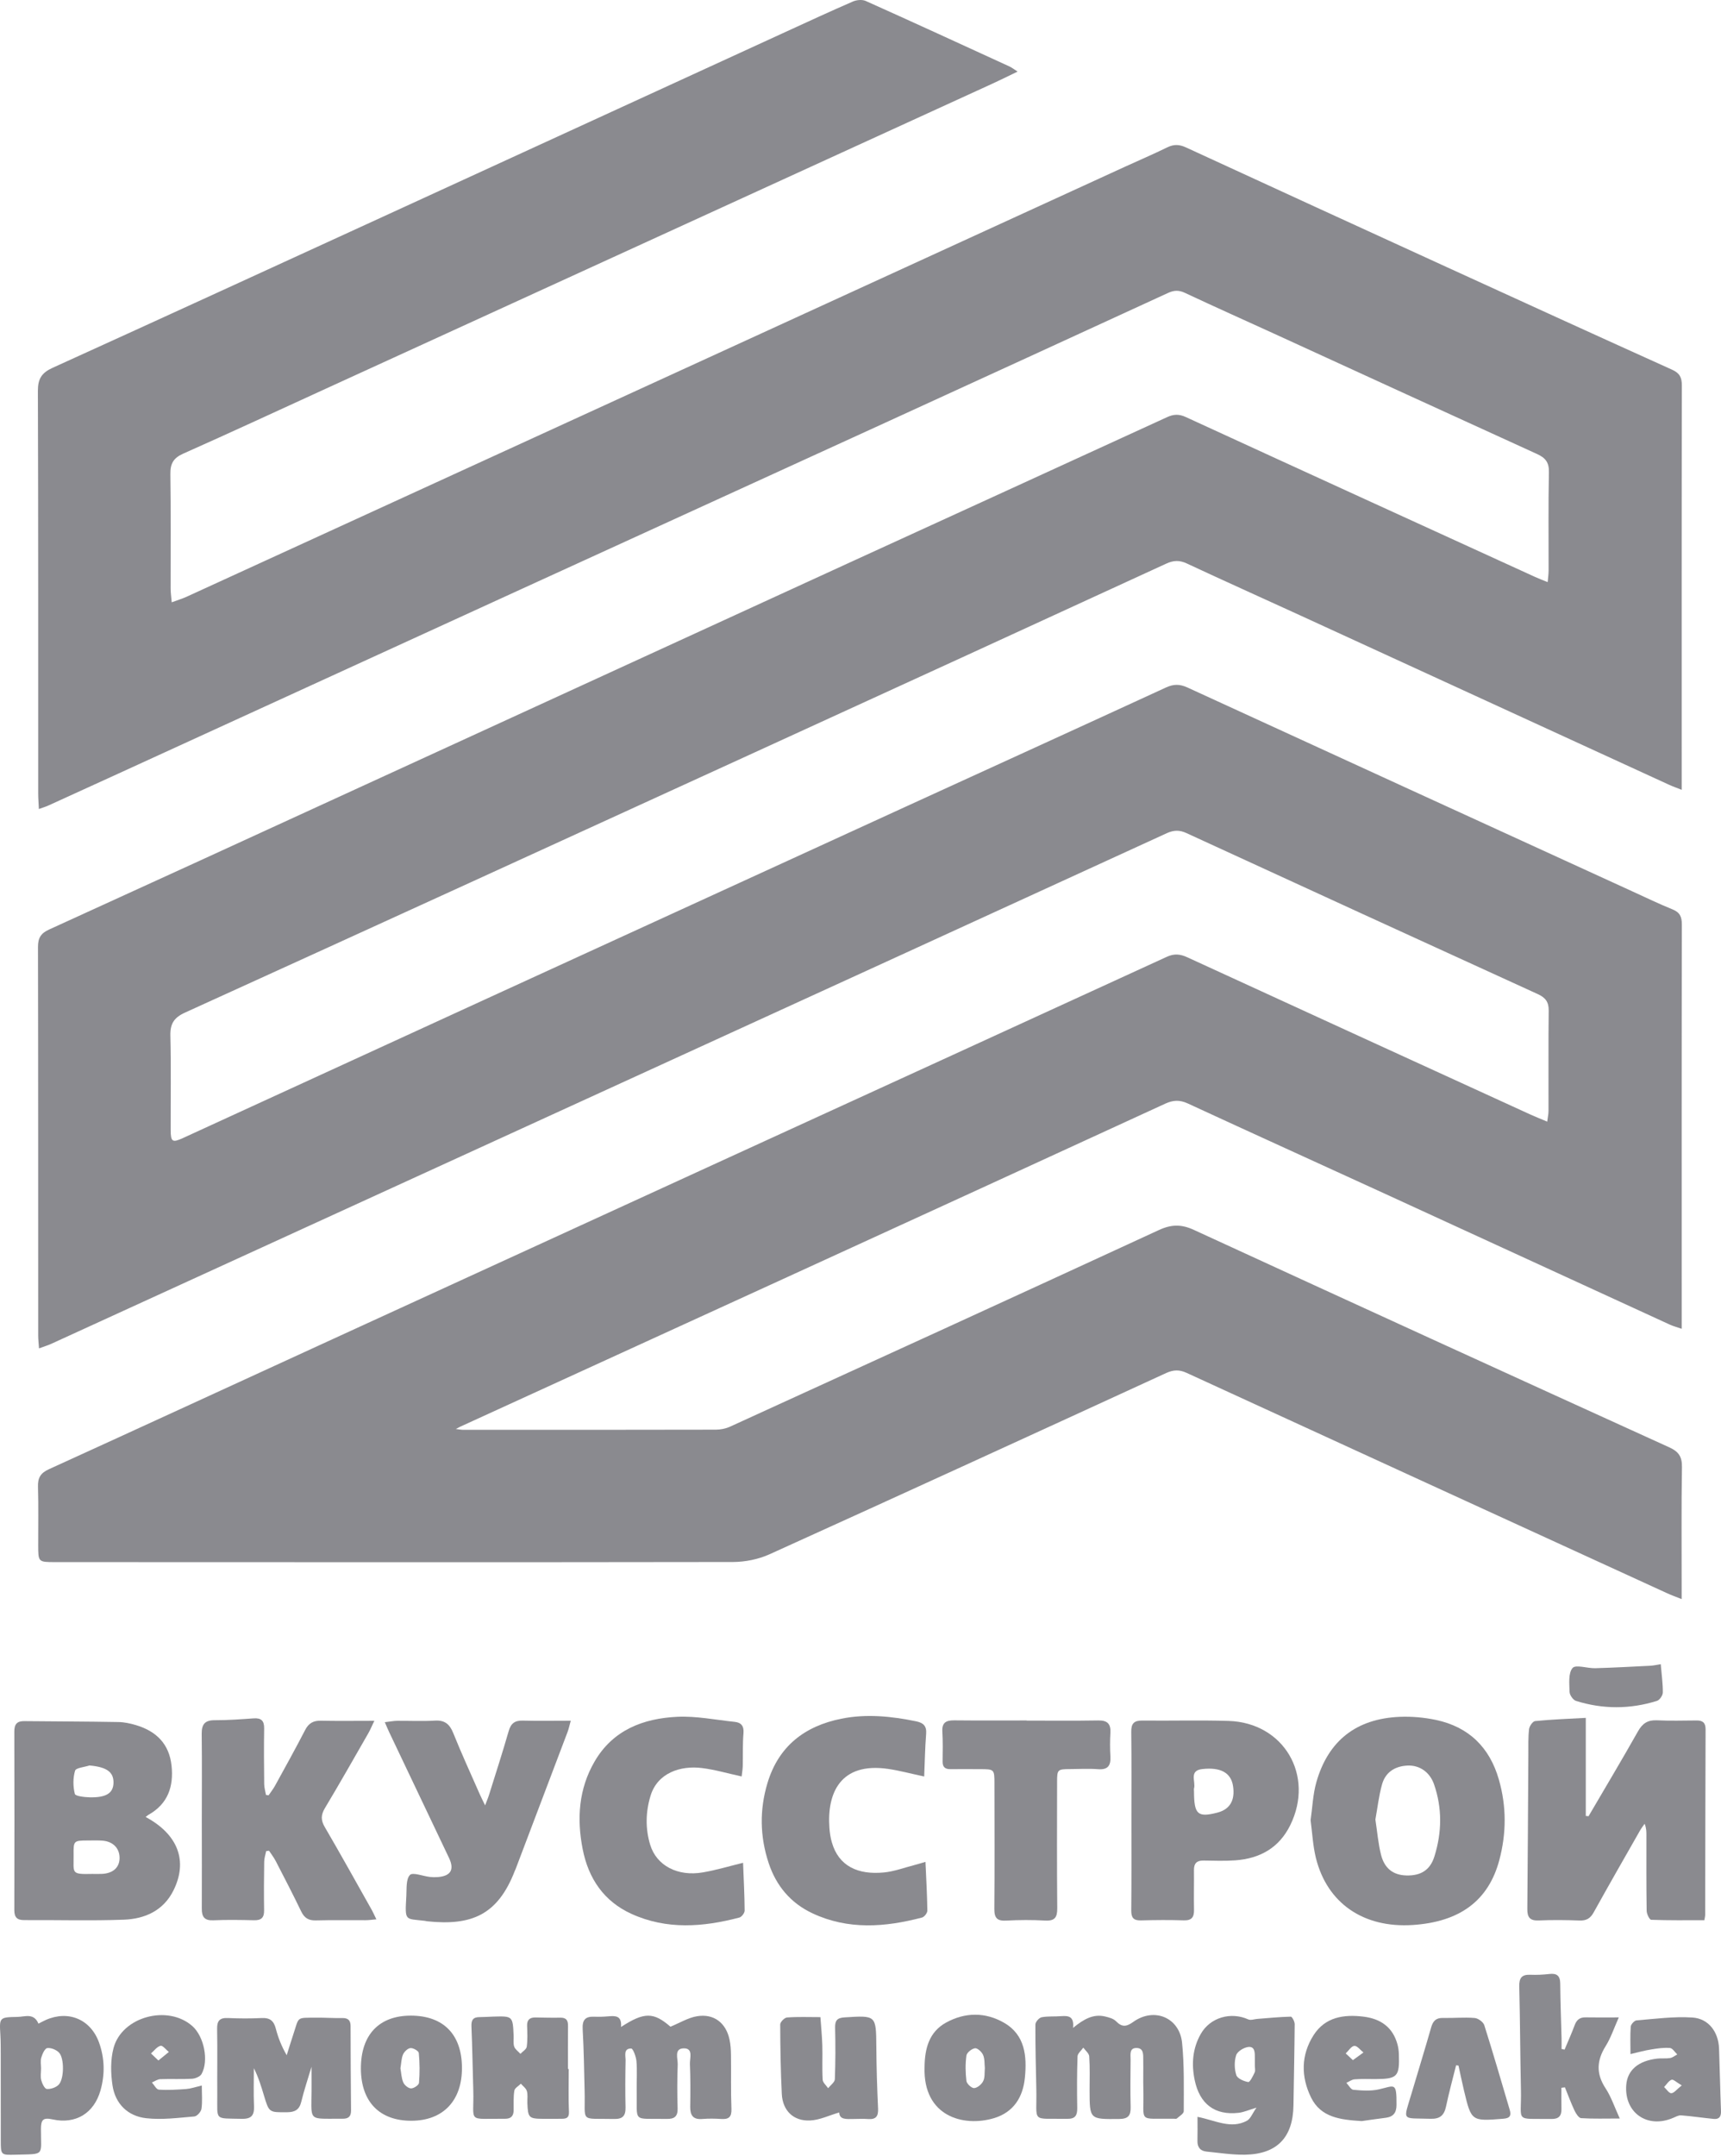
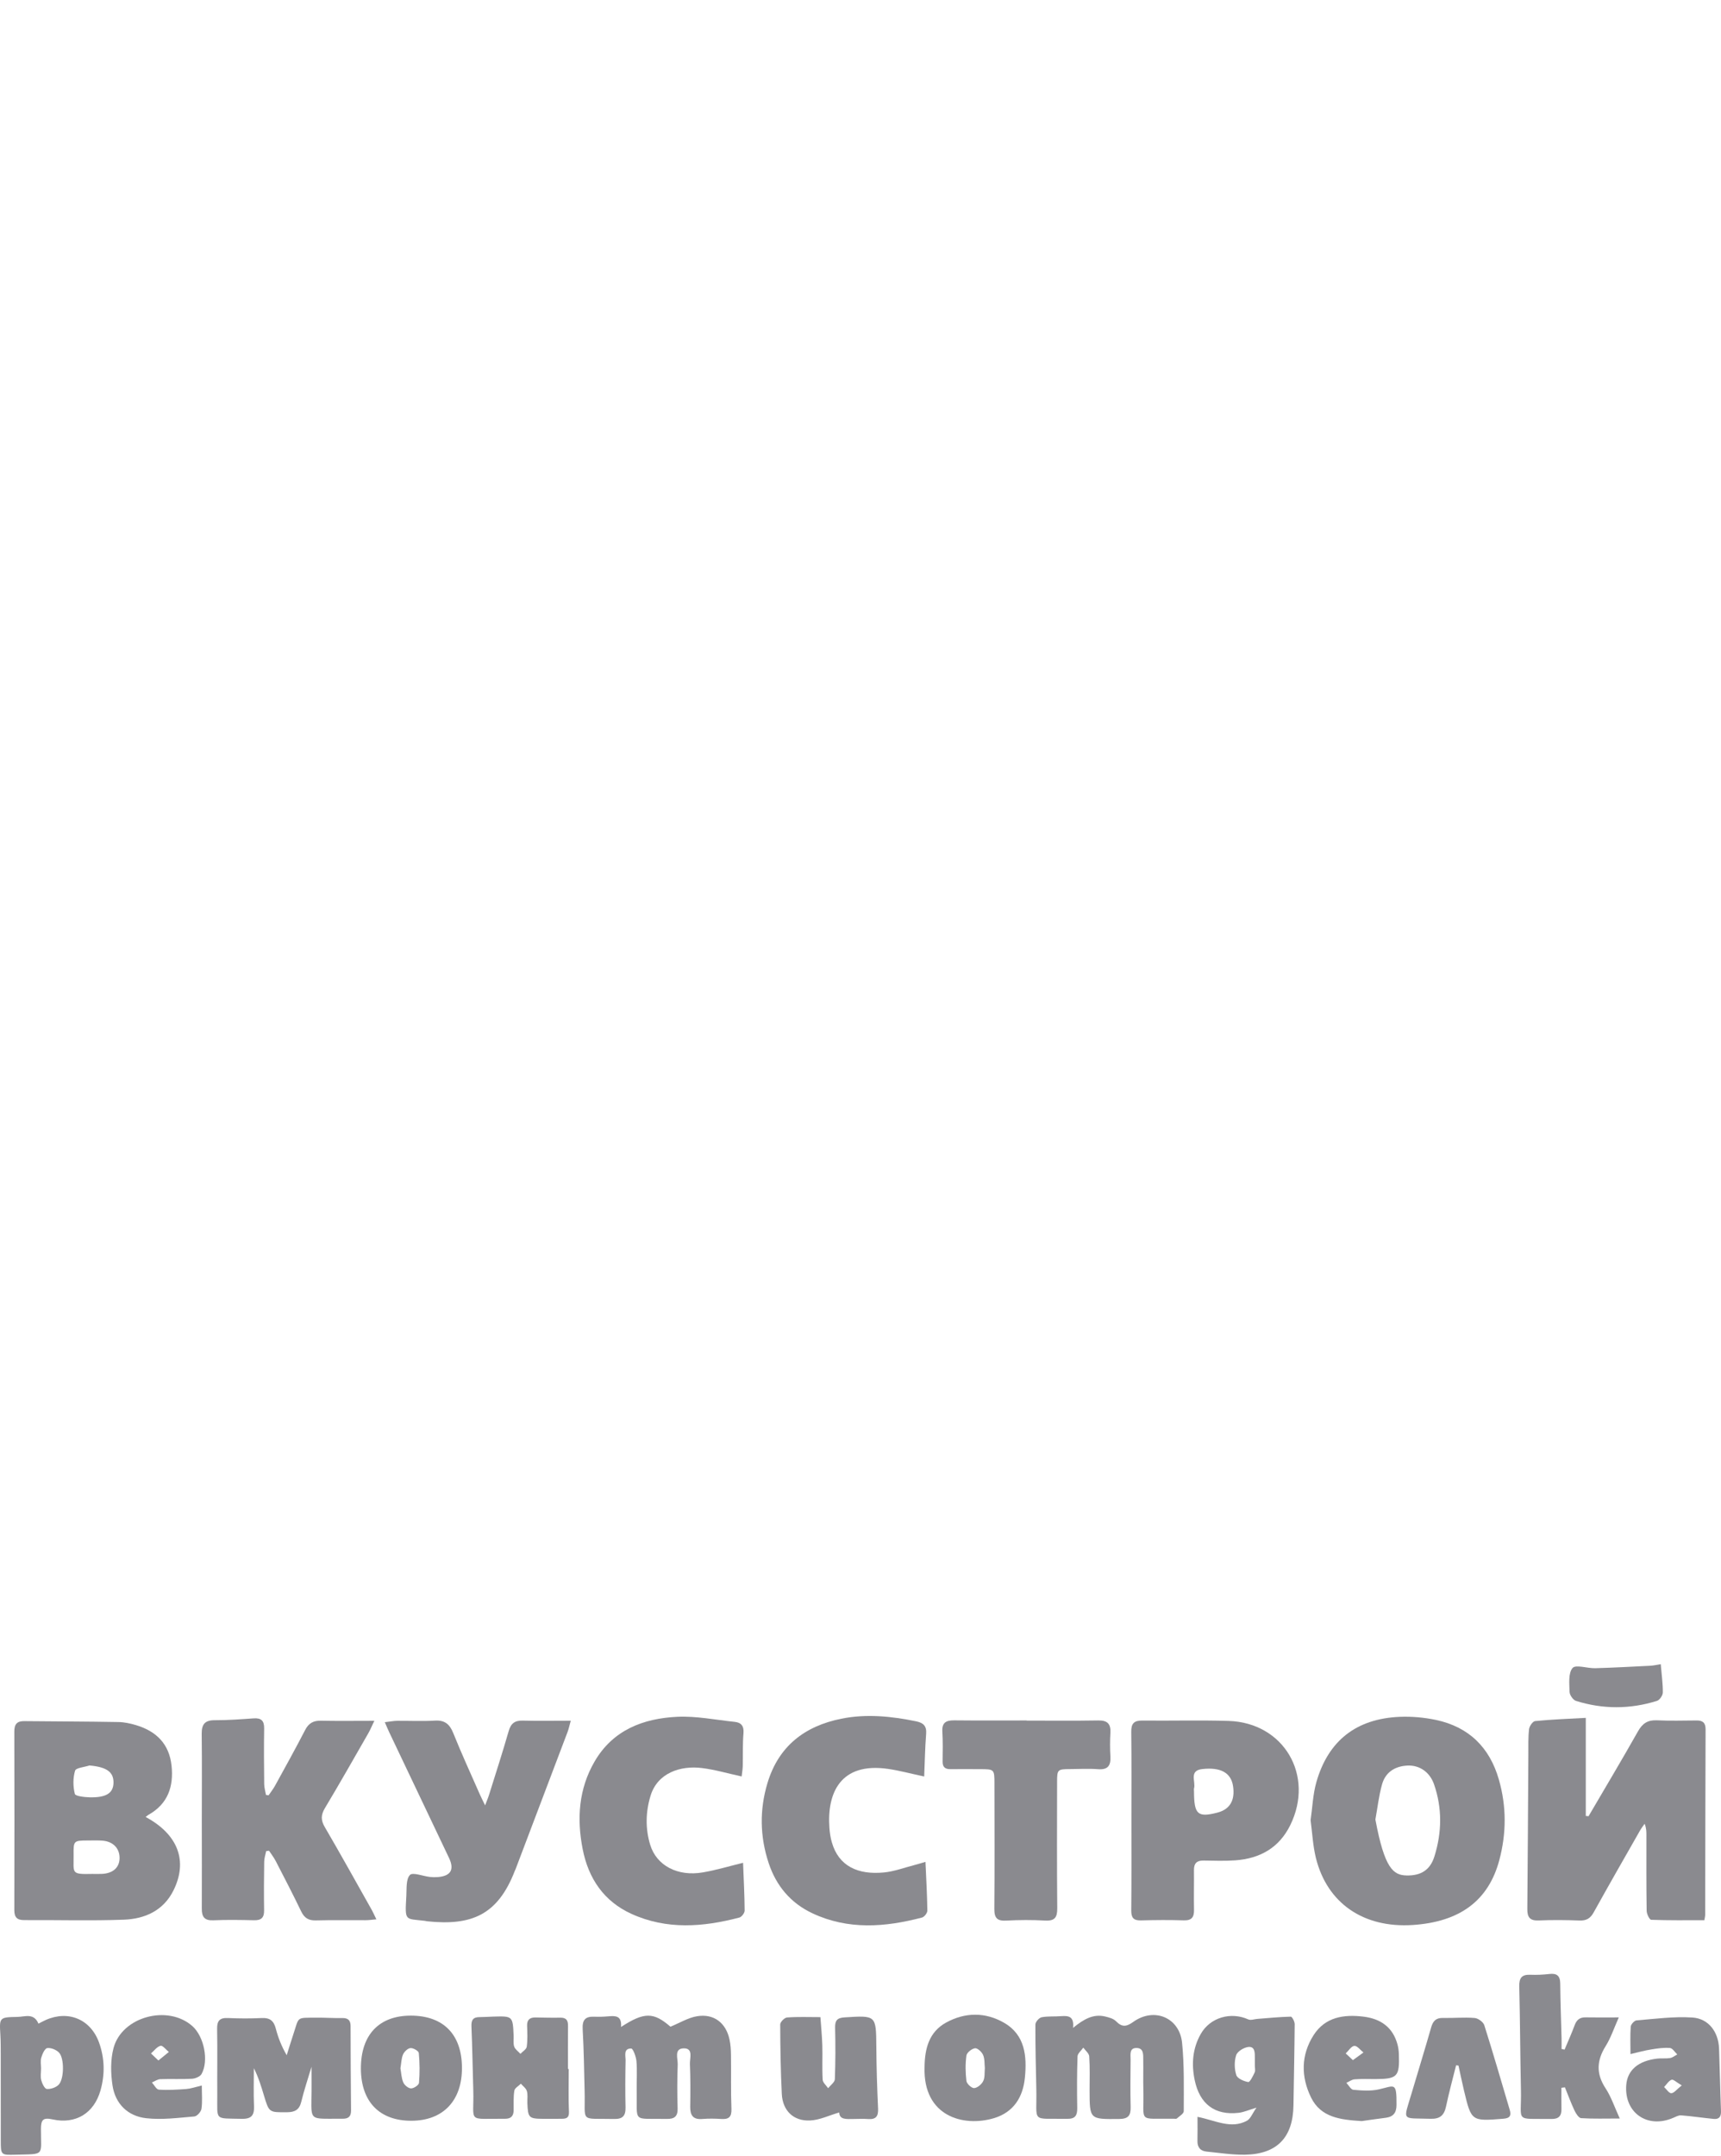
<svg xmlns="http://www.w3.org/2000/svg" width="400" height="501" viewBox="0 0 400 501" fill="none">
-   <path d="M9.031 187.978C8.972 186.508 8.877 185.452 8.877 184.397C8.865 153.211 8.912 122.024 8.806 90.838C8.794 88.028 9.671 86.629 12.221 85.467C37.87 73.822 63.471 62.059 89.084 50.32C120.282 36.019 151.468 21.695 182.666 7.382C187.836 5.011 193.006 2.616 198.236 0.351C199.101 -0.029 200.406 -0.147 201.236 0.232C212.394 5.236 223.517 10.347 234.627 15.446C235.161 15.695 235.647 16.074 236.513 16.632C234.307 17.699 232.422 18.636 230.501 19.513C178.931 43.11 127.349 66.696 75.779 90.293C64.716 95.356 53.688 100.467 42.577 105.412C40.312 106.419 39.565 107.724 39.601 110.143C39.731 119.001 39.648 127.847 39.66 136.705C39.66 137.665 39.802 138.626 39.909 139.954C41.296 139.432 42.376 139.112 43.395 138.649C80.831 121.515 118.266 104.356 155.701 87.21C190.955 71.059 226.208 54.897 261.462 38.746C264.746 37.241 268.078 35.818 271.328 34.229C272.857 33.482 274.138 33.553 275.668 34.264C295.944 43.608 316.233 52.905 336.534 62.19C353.882 70.123 371.242 78.055 388.638 85.905C390.393 86.7 390.902 87.684 390.902 89.558C390.843 119.89 390.867 150.234 390.867 180.567C390.867 181.397 390.867 182.239 390.867 183.519C389.634 183.033 388.744 182.725 387.879 182.322C359.266 169.195 330.664 156.057 302.063 142.93C293.324 138.922 284.537 134.985 275.822 130.918C274.114 130.123 272.727 130.195 271.031 130.977C239.228 145.61 207.402 160.195 175.563 174.756C131.404 194.962 87.246 215.168 43.039 235.267C40.443 236.441 39.53 237.864 39.601 240.651C39.779 247.967 39.648 255.283 39.672 262.6C39.684 265.291 40.063 265.552 42.435 264.473C67.277 253.09 92.107 241.682 116.938 230.299C147.994 216.057 179.061 201.84 210.129 187.61C230.418 178.326 250.73 169.077 270.996 159.744C272.774 158.926 274.209 158.926 275.988 159.744C310.47 175.587 344.977 191.358 379.471 207.152C382.554 208.563 385.602 210.034 388.732 211.302C390.44 211.99 390.902 213.01 390.902 214.801C390.843 244.528 390.867 274.244 390.867 303.972C390.867 305.419 390.867 306.877 390.867 308.751C389.74 308.359 388.887 308.146 388.116 307.79C365.942 297.616 343.779 287.418 321.605 277.244C306.427 270.284 291.213 263.394 276.047 256.386C274.185 255.532 272.656 255.604 270.829 256.445C241.54 269.916 212.24 283.351 182.927 296.762C157.599 308.359 132.258 319.933 106.93 331.518C106.728 331.613 106.538 331.731 105.946 332.039C106.764 332.134 107.214 332.229 107.677 332.229C127.23 332.229 146.796 332.241 166.35 332.194C167.464 332.194 168.662 331.956 169.682 331.494C202.931 316.316 236.169 301.126 269.359 285.806C272.3 284.454 274.612 284.442 277.529 285.794C314.3 302.715 351.119 319.541 387.974 336.296C390.203 337.316 390.962 338.49 390.926 340.909C390.772 350.146 390.867 359.384 390.855 368.633C390.855 369.463 390.855 370.293 390.855 371.562C389.491 371.016 388.448 370.649 387.452 370.186C350.23 353.135 313.008 336.083 275.798 318.996C274.102 318.213 272.727 318.261 271.019 319.043C240.331 333.142 209.619 347.218 178.848 361.151C176.275 362.313 173.215 362.929 170.381 362.941C117.863 363.024 65.344 362.977 12.826 362.965C8.889 362.965 8.889 362.953 8.877 359.064C8.865 354.522 8.96 349.98 8.829 345.439C8.77 343.399 9.411 342.273 11.343 341.395C33.34 331.375 55.289 321.249 77.261 311.181C108.673 296.774 140.084 282.391 171.496 267.995C204.722 252.781 237.959 237.58 271.173 222.33C272.893 221.536 274.28 221.666 275.94 222.425C302.514 234.639 329.111 246.805 355.708 258.971C356.87 259.505 358.08 259.967 359.609 260.619C359.74 259.588 359.906 258.864 359.906 258.153C359.93 250.374 359.858 242.595 359.953 234.817C359.977 232.813 359.194 231.793 357.416 230.987C330.178 218.56 302.964 206.085 275.762 193.575C274.15 192.828 272.798 192.863 271.185 193.599C230.904 212.073 190.599 230.512 150.306 248.939C104.179 270.046 58.063 291.142 11.936 312.237C11.13 312.604 10.264 312.865 9.067 313.304C8.984 312.083 8.877 311.205 8.877 310.328C8.865 280.22 8.889 250.113 8.829 220.006C8.829 217.931 9.505 216.852 11.403 215.986C34.869 205.302 58.312 194.547 81.744 183.792C120.709 165.922 159.662 148.041 198.627 130.183C222.829 119.096 247.054 108.044 271.245 96.933C272.762 96.234 274.019 96.174 275.596 96.898C302.656 109.337 329.751 121.704 356.847 134.084C357.665 134.452 358.507 134.772 359.716 135.258C359.811 134.143 359.93 133.349 359.93 132.554C359.941 124.93 359.847 117.305 360.001 109.68C360.048 107.451 359.194 106.384 357.273 105.506C336.89 96.222 316.53 86.878 296.158 77.546C289.233 74.379 282.272 71.273 275.371 68.035C273.96 67.371 272.833 67.443 271.47 68.071C249.663 78.103 227.833 88.111 206.002 98.107C176.619 111.554 147.211 124.977 117.827 138.412C87.376 152.333 56.937 166.278 26.498 180.211C21.458 182.512 16.419 184.824 11.367 187.112C10.751 187.409 10.098 187.599 9.031 187.978Z" fill="#8A8A8F" />
  <path d="M369.215 422.006C373.056 415.437 376.97 408.915 380.705 402.287C381.748 400.437 382.97 399.631 385.092 399.725C388.163 399.868 391.246 399.785 394.329 399.761C395.729 399.749 396.416 400.271 396.416 401.801C396.357 416.184 396.357 430.58 396.322 444.963C396.322 445.26 396.227 445.556 396.132 446.173C392.017 446.173 387.891 446.232 383.776 446.078C383.385 446.066 382.733 444.726 382.721 443.991C382.626 438.145 382.661 432.299 382.661 426.453C382.661 425.611 382.661 424.781 382.246 423.761C381.902 424.271 381.511 424.757 381.203 425.291C377.586 431.635 373.946 437.979 370.4 444.37C369.618 445.77 368.705 446.303 367.104 446.244C363.95 446.125 360.795 446.09 357.641 446.232C355.566 446.327 354.961 445.473 354.985 443.54C355.104 431.611 355.139 419.694 355.222 407.765C355.234 405.761 355.163 403.757 355.388 401.777C355.471 401.077 356.254 399.951 356.799 399.903C360.606 399.524 364.436 399.382 368.574 399.156C368.574 406.971 368.574 414.453 368.574 421.947C368.788 421.959 369.001 421.983 369.215 422.006Z" fill="#8A8A8F" />
  <path d="M33.85 422.184C41.392 426.239 43.716 432.417 40.313 439.259C37.965 443.979 33.637 445.876 28.751 446.054C21.067 446.338 13.36 446.101 5.664 446.149C4.004 446.16 3.328 445.544 3.328 443.848C3.364 429.998 3.364 416.136 3.328 402.286C3.328 400.602 3.992 399.891 5.629 399.915C12.933 399.986 20.249 399.998 27.554 400.128C28.917 400.152 30.317 400.46 31.633 400.851C36.329 402.262 39.34 405.215 39.874 410.29C40.384 415.128 39.02 419.113 34.574 421.65C34.372 421.745 34.218 421.911 33.85 422.184ZM21.471 435.417C22.241 435.417 23.012 435.453 23.771 435.405C26.332 435.263 27.815 433.864 27.791 431.646C27.767 429.429 26.249 427.876 23.819 427.686C22.668 427.603 21.518 427.65 20.368 427.65C17.095 427.662 17.071 427.721 17.107 431.053C17.154 435.275 16.395 435.536 21.471 435.417ZM20.795 410.219C19.621 410.61 17.652 410.753 17.451 411.429C16.941 413.112 16.965 415.105 17.392 416.824C17.522 417.358 19.645 417.583 20.854 417.618C24.696 417.701 26.321 416.646 26.38 414.263C26.439 411.713 24.767 410.575 20.795 410.219Z" fill="#8A8A8F" />
-   <path d="M304.613 422.943C305.04 419.99 305.147 416.943 305.953 414.097C308.704 404.456 315.238 399.346 325.305 398.919C328.116 398.8 331.021 399.061 333.772 399.642C341.385 401.267 346.223 406.01 348.369 413.48C350.159 419.694 350.136 425.955 348.487 432.168C345.985 441.619 339.298 446.576 328.329 447.287C316.898 448.022 308.443 442.235 305.835 431.67C305.147 428.848 305.005 425.895 304.613 422.943ZM319.673 422.777C320.112 425.658 320.325 428.362 320.977 430.947C321.795 434.208 323.87 435.702 326.894 435.773C330.203 435.856 332.396 434.552 333.392 431.35C335.135 425.789 335.23 420.132 333.298 414.583C332.301 411.737 329.918 410.113 327.131 410.243C324.238 410.373 322.021 411.773 321.226 414.583C320.467 417.287 320.159 420.121 319.673 422.777Z" fill="#8A8A8F" />
+   <path d="M304.613 422.943C305.04 419.99 305.147 416.943 305.953 414.097C308.704 404.456 315.238 399.346 325.305 398.919C328.116 398.8 331.021 399.061 333.772 399.642C341.385 401.267 346.223 406.01 348.369 413.48C350.159 419.694 350.136 425.955 348.487 432.168C345.985 441.619 339.298 446.576 328.329 447.287C316.898 448.022 308.443 442.235 305.835 431.67C305.147 428.848 305.005 425.895 304.613 422.943ZM319.673 422.777C321.795 434.208 323.87 435.702 326.894 435.773C330.203 435.856 332.396 434.552 333.392 431.35C335.135 425.789 335.23 420.132 333.298 414.583C332.301 411.737 329.918 410.113 327.131 410.243C324.238 410.373 322.021 411.773 321.226 414.583C320.467 417.287 320.159 420.121 319.673 422.777Z" fill="#8A8A8F" />
  <path d="M62.426 417.155C62.912 416.431 63.47 415.732 63.897 414.973C66.268 410.657 68.663 406.352 70.916 401.988C71.734 400.4 72.814 399.783 74.569 399.818C78.529 399.901 82.501 399.842 87.007 399.842C86.367 401.17 86.035 401.989 85.596 402.747C82.264 408.546 78.968 414.38 75.529 420.107C74.569 421.708 74.545 422.93 75.493 424.542C79.181 430.851 82.715 437.242 86.308 443.61C86.675 444.25 86.972 444.938 87.482 445.969C86.403 446.064 85.679 446.171 84.968 446.171C81.126 446.195 77.272 446.112 73.43 446.218C71.746 446.266 70.762 445.685 70.015 444.155C68.118 440.206 66.09 436.317 64.086 432.428C63.648 431.586 63.055 430.827 62.533 430.032C62.307 430.056 62.094 430.092 61.869 430.115C61.703 430.934 61.418 431.752 61.406 432.57C61.347 436.341 61.323 440.112 61.383 443.882C61.406 445.566 60.742 446.218 59.059 446.183C55.904 446.112 52.75 446.052 49.596 446.195C47.521 446.29 46.892 445.388 46.904 443.503C46.94 436.732 46.904 429.961 46.904 423.19C46.904 416.42 46.963 409.649 46.88 402.878C46.857 400.625 47.627 399.688 49.952 399.7C52.94 399.712 55.94 399.486 58.94 399.273C60.73 399.143 61.43 399.842 61.395 401.645C61.323 405.949 61.359 410.265 61.406 414.57C61.418 415.4 61.679 416.23 61.821 417.06C61.999 417.095 62.213 417.131 62.426 417.155Z" fill="#8A8A8F" />
  <path d="M262.965 422.929C262.965 416.075 263.012 409.233 262.929 402.379C262.906 400.482 263.57 399.771 265.455 399.783C272.155 399.854 278.854 399.664 285.542 399.866C298.384 400.269 305.582 412.53 299.878 424.103C297.282 429.38 292.811 431.846 287.119 432.261C284.665 432.439 282.198 432.344 279.732 432.309C278.179 432.285 277.491 432.949 277.503 434.514C277.538 437.597 277.455 440.669 277.515 443.752C277.55 445.483 276.969 446.265 275.119 446.206C271.811 446.099 268.503 446.123 265.194 446.218C263.475 446.265 262.917 445.601 262.929 443.929C263 436.933 262.965 429.937 262.965 422.929ZM277.515 416.241C277.526 421.601 278.356 422.348 282.945 421.174C285.851 420.427 287.096 418.316 286.586 414.996C286.123 411.937 283.728 410.573 279.459 411.048C276.246 411.403 277.977 413.976 277.515 415.565C277.467 415.767 277.515 416.004 277.515 416.241Z" fill="#8A8A8F" />
  <path d="M214.802 412.779C211.719 412.127 209.123 411.416 206.478 411.024C195.201 409.364 192.201 416.787 192.771 424.685C192.854 425.823 193.019 426.985 193.34 428.076C194.905 433.554 199.316 435.689 205.506 435.072C207.842 434.835 210.119 433.981 212.419 433.388C213.213 433.187 213.984 432.938 215.099 432.617C215.277 436.614 215.49 440.278 215.538 443.942C215.549 444.499 214.826 445.412 214.293 445.554C205.707 447.807 197.134 448.471 188.81 444.558C183.759 442.187 180.391 438.167 178.648 432.878C176.608 426.712 176.513 420.475 178.387 414.273C180.96 405.736 187.031 401.064 195.533 399.356C201.356 398.182 207.166 398.775 212.941 399.961C214.648 400.317 215.407 401.064 215.253 402.925C214.992 406.127 214.957 409.352 214.802 412.779Z" fill="#8A8A8F" />
  <path d="M172.706 432.833C172.848 436.604 173.05 440.28 173.073 443.944C173.073 444.501 172.374 445.414 171.84 445.556C163.409 447.774 154.954 448.426 146.772 444.703C140.357 441.786 136.764 436.497 135.424 429.643C134.037 422.552 134.5 415.651 138.199 409.295C142.456 401.967 149.523 399.275 157.445 398.908C161.844 398.706 166.302 399.619 170.725 400.081C172.255 400.236 172.943 401.03 172.801 402.726C172.587 405.251 172.694 407.801 172.634 410.338C172.611 411.145 172.468 411.939 172.374 412.769C169.101 412.058 166.148 411.18 163.124 410.813C158.18 410.196 152.832 411.927 151.207 417.24C150.057 421.011 149.974 424.864 151.112 428.623C152.583 433.509 157.539 436.094 163.433 435.05C166.421 434.54 169.362 433.651 172.706 432.833Z" fill="#8A8A8F" />
  <path d="M89.439 400.163C90.661 400.021 91.467 399.855 92.273 399.843C95.202 399.819 98.131 399.973 101.048 399.795C103.349 399.653 104.499 400.59 105.341 402.677C107.262 407.455 109.42 412.151 111.495 416.871C111.792 417.558 112.147 418.222 112.752 419.491C113.191 418.305 113.475 417.665 113.677 417.001C115.218 412.08 116.807 407.183 118.23 402.226C118.752 400.412 119.677 399.748 121.515 399.795C125.096 399.89 128.689 399.819 132.661 399.819C132.318 401.04 132.175 401.764 131.914 402.44C127.918 413.017 123.898 423.594 119.891 434.159C119.808 434.373 119.701 434.586 119.618 434.8C115.669 444.926 109.622 447.523 99.246 446.42C99.092 446.409 98.95 446.349 98.795 446.326C94.088 445.756 94.1 446.563 94.444 440.503C94.538 438.831 94.337 436.673 95.273 435.665C95.914 434.978 98.285 435.926 99.886 436.116C100.491 436.187 101.119 436.199 101.736 436.152C104.772 435.914 105.661 434.42 104.357 431.693C99.768 422.029 95.167 412.376 90.566 402.712C90.234 402.036 89.949 401.337 89.439 400.163Z" fill="#8A8A8F" />
  <path d="M238.649 399.794C244.186 399.794 249.724 399.853 255.262 399.758C257.36 399.723 258.202 400.529 258.084 402.604C257.977 404.442 257.977 406.304 258.084 408.142C258.202 410.276 257.479 411.26 255.191 411.083C253.044 410.917 250.886 411.047 248.728 411.059C245.799 411.071 245.692 411.166 245.692 414.035C245.681 423.806 245.633 433.577 245.728 443.348C245.752 445.53 245.159 446.384 242.882 446.253C239.894 446.087 236.882 446.099 233.882 446.265C231.759 446.383 231.095 445.672 231.107 443.549C231.19 433.862 231.143 424.162 231.131 414.474C231.131 411.094 231.095 411.083 227.811 411.071C225.498 411.071 223.198 411.047 220.886 411.071C219.641 411.083 219.06 410.573 219.083 409.28C219.107 406.968 219.166 404.656 219.024 402.355C218.894 400.244 219.901 399.723 221.775 399.735C227.396 399.794 233.004 399.758 238.625 399.758C238.649 399.77 238.649 399.782 238.649 399.794Z" fill="#8A8A8F" />
  <path d="M249.401 471.191C251.927 469.128 254.133 467.895 256.86 468.547C257.737 468.761 258.757 469.021 259.35 469.614C260.738 471.025 261.722 471.002 263.394 469.804C268.244 466.33 274.149 468.784 274.742 474.654C275.275 479.919 275.133 485.255 275.133 490.555C275.133 491.124 274.113 491.717 273.52 492.251C273.39 492.37 273.07 492.298 272.844 492.298C264.259 492.168 265.943 493.484 265.742 485.575C265.682 483.263 265.753 480.962 265.718 478.65C265.706 477.429 265.86 475.852 264.129 475.863C262.433 475.863 262.789 477.44 262.777 478.531C262.741 482.231 262.694 485.919 262.789 489.619C262.836 491.563 262.208 492.334 260.156 492.358C253.243 492.429 253.255 492.5 253.243 485.658C253.243 483.037 253.338 480.417 253.16 477.808C253.113 477.108 252.271 476.456 251.785 475.78C251.322 476.456 250.469 477.12 250.445 477.808C250.303 481.804 250.303 485.812 250.374 489.808C250.397 491.516 249.923 492.358 248.05 492.322C239.453 492.18 241.042 493.46 240.864 485.397C240.757 480.405 240.627 475.401 240.65 470.409C240.65 469.816 241.504 468.843 242.097 468.725C243.591 468.44 245.168 468.594 246.698 468.464C248.322 468.357 249.686 468.476 249.401 471.191Z" fill="#8A8A8F" />
  <path d="M144.343 470.978C149.774 467.444 151.932 467.539 155.833 470.918C157.979 470.041 159.924 468.831 161.999 468.487C165.901 467.835 168.723 470.005 169.553 473.883C169.814 475.069 169.885 476.325 169.897 477.547C169.956 481.697 169.837 485.859 170.003 490.009C170.075 491.907 169.375 492.476 167.632 492.357C166.173 492.262 164.703 492.239 163.256 492.357C161.086 492.547 160.398 491.515 160.422 489.511C160.47 486.203 160.493 482.895 160.351 479.586C160.292 478.235 161.217 475.887 158.881 475.946C156.616 476.005 157.564 478.329 157.517 479.693C157.387 483.073 157.387 486.464 157.493 489.843C157.553 491.8 156.746 492.381 154.908 492.345C146.845 492.168 148.114 493.484 147.983 485.598C147.948 483.369 148.114 481.128 147.924 478.91C147.829 477.855 147.13 475.982 146.703 475.982C144.841 475.97 145.422 477.689 145.398 478.792C145.327 482.409 145.303 486.025 145.386 489.642C145.434 491.598 144.758 492.405 142.718 492.357C134.572 492.168 136.078 493.401 135.876 485.776C135.758 481.021 135.698 476.254 135.426 471.499C135.307 469.377 136.007 468.511 138.094 468.594C139.173 468.642 140.252 468.606 141.319 468.511C142.967 468.381 144.556 468.25 144.343 470.978Z" fill="#8A8A8F" />
  <path d="M72.4 480.226C71.523 483.191 70.657 485.728 70.029 488.337C69.59 490.187 68.582 490.768 66.768 490.792C62.546 490.827 62.546 490.898 61.349 486.902C60.708 484.78 60.068 482.657 59.001 480.558C59.001 483.475 58.906 486.404 59.036 489.321C59.131 491.456 58.479 492.381 56.191 492.321C49.716 492.167 50.546 492.867 50.499 486.629C50.463 481.554 50.558 476.479 50.463 471.404C50.428 469.495 51.115 468.807 53.013 468.902C55.621 469.02 58.242 469.032 60.851 468.902C62.736 468.807 63.637 469.566 64.1 471.345C64.633 473.408 65.404 475.412 66.637 477.546C67.124 476.005 67.586 474.463 68.096 472.934C69.602 468.463 68.701 468.866 73.527 468.819C75.519 468.795 77.523 468.949 79.527 468.902C80.902 468.878 81.484 469.424 81.484 470.787C81.495 477.321 81.519 483.855 81.59 490.4C81.602 491.823 80.926 492.321 79.622 492.298C78.626 492.274 77.618 492.309 76.622 492.309C72.388 492.298 72.317 492.215 72.377 487.863C72.436 485.479 72.4 483.096 72.4 480.226Z" fill="#8A8A8F" />
  <path d="M278.325 491.861C282.511 492.691 286.092 494.766 289.804 492.774C290.658 492.323 291.084 491.066 292.033 489.726C290.207 490.272 289.069 490.793 287.895 490.924C282.321 491.564 278.823 488.861 277.673 483.323C276.891 479.564 277.187 475.947 279.084 472.603C281.29 468.738 286.08 467.398 290.136 469.224C290.705 469.485 291.535 469.153 292.235 469.105C294.832 468.904 297.417 468.643 300.013 468.584C300.31 468.572 300.915 469.71 300.915 470.315C300.867 476.623 300.725 482.932 300.63 489.24C300.511 496.651 296.812 500.529 289.377 500.659C286.401 500.707 283.412 500.232 280.448 499.936C279.013 499.794 278.278 498.964 278.313 497.446C278.361 495.691 278.325 493.948 278.325 491.861ZM291.654 479.955C291.654 479.351 291.654 478.734 291.654 478.129C291.665 476.955 291.677 475.461 290.136 475.627C289.092 475.746 287.598 476.659 287.314 477.536C286.851 478.947 286.887 480.738 287.349 482.173C287.61 482.967 289.104 483.608 290.124 483.774C290.503 483.833 291.227 482.386 291.618 481.532C291.82 481.094 291.654 480.489 291.654 479.955Z" fill="#8A8A8F" />
  <path d="M8.936 470.207C9.719 469.815 10.181 469.555 10.667 469.341C15.92 467.029 21.078 469.211 23.023 474.606C24.339 478.27 24.41 482.005 23.355 485.729C21.849 491.029 17.604 493.638 12.197 492.452C10.051 491.978 9.529 492.511 9.517 494.622C9.493 501.085 10.572 500.456 3.647 500.658C0.197 500.753 0.185 500.753 0.185 497.338C0.173 490.638 0.185 483.95 0.173 477.25C0.173 475.792 0.173 474.322 0.09 472.863C-0.159 468.772 -0.183 468.713 4.074 468.642C5.782 468.618 7.857 467.645 8.936 470.207ZM9.541 480.606C9.541 481.531 9.363 482.492 9.588 483.357C9.79 484.128 10.383 485.349 10.881 485.385C11.794 485.456 13.015 485.041 13.643 484.389C14.924 483.061 14.972 478.27 13.726 476.942C13.098 476.278 11.853 475.768 10.987 475.887C10.418 475.958 9.849 477.238 9.6 478.08C9.363 478.863 9.541 479.764 9.541 480.606Z" fill="#8A8A8F" />
  <path d="M363.641 476.242C364.435 474.357 365.277 472.483 365.988 470.562C366.451 469.317 367.198 468.712 368.55 468.748C370.909 468.795 373.269 468.76 376.246 468.76C375.095 471.333 374.384 473.527 373.198 475.412C371.111 478.756 370.933 481.827 373.163 485.219C374.479 487.223 375.249 489.582 376.471 492.25C373.103 492.25 370.293 492.345 367.494 492.167C366.937 492.132 366.297 491.112 365.965 490.424C365.135 488.657 364.459 486.819 363.724 485.005C363.451 485.041 363.178 485.076 362.905 485.112C362.905 486.748 362.882 488.385 362.917 490.021C362.953 491.634 362.301 492.381 360.593 492.357C351.83 492.227 353.68 493.341 353.502 485.586C353.324 477.582 353.312 469.59 353.111 461.586C353.063 459.57 353.704 458.764 355.708 458.847C357.166 458.906 358.637 458.835 360.083 458.669C361.862 458.455 362.621 459.084 362.633 460.922C362.668 465.155 362.834 469.376 362.941 473.61C362.965 474.44 362.941 475.258 362.941 476.088C363.166 476.135 363.403 476.183 363.641 476.242Z" fill="#8A8A8F" />
  <path d="M132.187 480.747C132.187 484.056 132.093 487.364 132.235 490.672C132.294 492.012 131.725 492.297 130.658 492.309C129.199 492.321 127.729 492.333 126.27 492.321C122.903 492.297 122.701 492.095 122.571 488.621C122.535 487.696 122.713 486.724 122.452 485.87C122.262 485.218 121.551 484.72 121.065 484.163C120.531 484.696 119.642 485.17 119.547 485.775C119.298 487.281 119.405 488.846 119.381 490.376C119.357 491.704 118.729 492.321 117.377 492.309C108.317 492.226 110.238 493.459 110.001 485.597C109.847 480.676 109.788 475.755 109.574 470.846C109.515 469.364 109.966 468.688 111.46 468.688C112.539 468.688 113.618 468.605 114.685 468.569C119.167 468.439 119.179 468.451 119.381 473.028C119.416 473.87 119.25 474.783 119.511 475.542C119.737 476.194 120.46 476.668 120.958 477.226C121.468 476.68 122.345 476.17 122.428 475.566C122.642 473.977 122.571 472.34 122.511 470.728C122.464 469.328 123.116 468.759 124.432 468.771C126.353 468.795 128.286 468.866 130.207 468.818C131.666 468.783 132.045 469.494 132.021 470.799C131.974 474.107 132.01 477.415 132.01 480.724C132.069 480.748 132.128 480.747 132.187 480.747Z" fill="#8A8A8F" />
  <path d="M195.058 490.842C192.722 491.518 190.541 492.597 188.311 492.704C184.41 492.905 181.896 490.415 181.706 486.526C181.446 481.154 181.351 475.771 181.339 470.399C181.339 469.83 182.335 468.81 182.928 468.775C185.359 468.585 187.813 468.692 190.683 468.692C190.825 470.779 191.05 472.949 191.122 475.142C191.205 477.834 191.05 480.526 191.205 483.218C191.24 483.905 192.023 484.546 192.473 485.21C193.019 484.51 194.015 483.834 194.039 483.111C194.193 479.115 194.193 475.119 194.098 471.123C194.062 469.451 194.596 468.858 196.304 468.751C203.667 468.288 203.62 468.229 203.679 475.628C203.715 480.395 203.857 485.15 204.082 489.905C204.165 491.684 203.644 492.502 201.794 492.372C200.644 492.289 199.493 492.348 198.331 492.36C196.766 492.372 195.094 492.573 195.058 490.842Z" fill="#8A8A8F" />
  <path d="M378.962 477.276C378.962 474.857 378.867 472.865 379.021 470.897C379.068 470.363 379.863 469.497 380.361 469.45C384.689 469.094 389.065 468.501 393.369 468.786C397.152 469.035 399.405 472.177 399.547 475.984C399.725 480.822 399.808 485.66 399.998 490.498C400.045 491.755 399.618 492.466 398.326 492.347C395.8 492.098 393.274 491.719 390.737 491.517C390.12 491.47 389.444 491.861 388.827 492.122C382.839 494.66 377.479 490.889 377.977 484.474C378.25 481.011 380.764 478.841 385.175 478.331C386.159 478.213 387.191 478.355 388.163 478.201C388.756 478.106 389.278 477.656 389.835 477.359C389.266 476.837 388.744 475.912 388.14 475.865C386.717 475.746 385.234 475.96 383.812 476.197C382.329 476.422 380.859 476.837 378.962 477.276ZM390.879 484.557C389.657 483.845 388.91 483.086 388.507 483.241C387.819 483.513 387.345 484.343 386.776 484.936C387.333 485.446 387.903 486.383 388.448 486.371C389.088 486.347 389.693 485.494 390.879 484.557Z" fill="#8A8A8F" />
  <path d="M214.886 480.369C214.921 476.1 215.882 472.151 219.913 469.946C224.313 467.538 229.02 467.503 233.348 469.993C238.269 472.815 238.696 477.772 238.21 482.74C237.771 487.258 235.625 490.792 230.989 492.179C223.85 494.29 214.554 491.729 214.886 480.369ZM228.902 480.535C228.795 479.586 228.902 478.436 228.498 477.499C228.202 476.788 227.194 475.851 226.625 475.922C225.866 476.017 224.716 476.93 224.621 477.618C224.348 479.562 224.384 481.578 224.621 483.535C224.704 484.187 225.83 485.219 226.411 485.183C227.17 485.136 228.143 484.317 228.51 483.57C228.949 482.74 228.795 481.637 228.902 480.535Z" fill="#8A8A8F" />
  <path d="M95.606 492.771C88.195 492.783 83.915 488.348 83.879 480.664C83.855 472.779 88.112 468.308 95.583 468.344C103.077 468.391 107.322 472.731 107.369 480.392C107.429 488.099 102.994 492.759 95.606 492.771ZM93.069 480.581C93.259 481.648 93.294 482.846 93.733 483.866C94.006 484.506 94.907 485.241 95.535 485.253C96.176 485.265 97.35 484.483 97.385 483.961C97.575 481.66 97.563 479.324 97.338 477.024C97.29 476.55 96.045 475.826 95.405 475.886C94.776 475.933 93.958 476.716 93.674 477.368C93.27 478.305 93.27 479.431 93.069 480.581Z" fill="#8A8A8F" />
  <path d="M316.506 492.845C311.443 492.548 306.984 491.967 304.731 487.39C302.348 482.54 302.36 477.501 305.312 472.876C308.016 468.655 312.356 468.015 316.933 468.584C320.846 469.07 323.692 470.991 324.795 474.987C324.996 475.722 325.103 476.493 325.127 477.252C325.317 482.529 324.807 483.062 319.672 483.086C318.06 483.086 316.435 483.015 314.834 483.145C314.182 483.193 313.565 483.679 312.925 483.963C313.471 484.533 313.969 485.529 314.562 485.576C316.518 485.754 318.569 485.908 320.467 485.481C324.166 484.651 324.617 483.631 324.581 489.11C324.57 490.912 323.846 491.837 322.115 492.074C320.052 492.335 318.012 492.632 316.506 492.845ZM314.443 478.687C315.427 477.975 316.162 477.442 316.898 476.908C316.186 476.351 315.451 475.331 314.787 475.378C314.075 475.426 313.447 476.505 312.771 477.121C313.257 477.572 313.743 478.023 314.443 478.687Z" fill="#8A8A8F" />
  <path d="M46.905 484.579C46.905 486.678 47.071 488.373 46.822 490.01C46.715 490.697 45.79 491.729 45.161 491.776C41.438 492.085 37.644 492.595 33.98 492.18C29.699 491.705 26.782 488.836 26.142 484.519C25.727 481.709 25.667 478.626 26.379 475.911C28.311 468.559 39.043 465.713 44.735 470.8C47.414 473.195 48.577 478.804 46.845 481.911C46.513 482.515 45.399 482.966 44.628 483.013C42.173 483.156 39.707 483.013 37.24 483.108C36.588 483.132 35.948 483.606 35.308 483.879C35.841 484.46 36.339 485.492 36.908 485.539C39.019 485.681 41.165 485.551 43.276 485.397C44.343 485.314 45.363 484.946 46.905 484.579ZM36.814 478.768C37.774 477.986 38.509 477.393 39.244 476.788C38.592 476.266 37.81 475.235 37.324 475.353C36.481 475.555 35.829 476.503 35.094 477.132C35.569 477.583 36.031 478.033 36.814 478.768Z" fill="#8A8A8F" />
  <path d="M338.43 479.885C337.636 483.075 336.77 486.241 336.094 489.442C335.655 491.506 334.695 492.383 332.477 492.312C325.635 492.099 326.122 493.047 328.114 486.3C329.62 481.213 331.185 476.15 332.643 471.051C333.07 469.581 333.77 468.845 335.371 468.881C337.825 468.94 340.304 468.691 342.746 468.893C343.553 468.952 344.75 469.83 344.987 470.577C347.051 477.098 348.948 483.668 350.893 490.225C351.284 491.553 350.964 492.182 349.434 492.3C341.987 492.893 341.987 492.929 340.268 485.767C339.806 483.834 339.414 481.889 338.987 479.956C338.798 479.944 338.608 479.921 338.43 479.885Z" fill="#8A8A8F" />
  <path d="M385.992 386.68C386.205 389.158 386.502 391.221 386.478 393.273C386.466 393.949 385.731 395.028 385.102 395.217C378.853 397.162 372.545 397.174 366.296 395.217C365.62 395.004 364.814 393.842 364.802 393.107C364.754 391.209 364.482 388.755 365.501 387.569C366.237 386.715 368.928 387.664 370.743 387.617C375.023 387.498 379.304 387.261 383.585 387.047C384.32 387.012 385.043 386.834 385.992 386.68Z" fill="#8A8A8F" />
</svg>